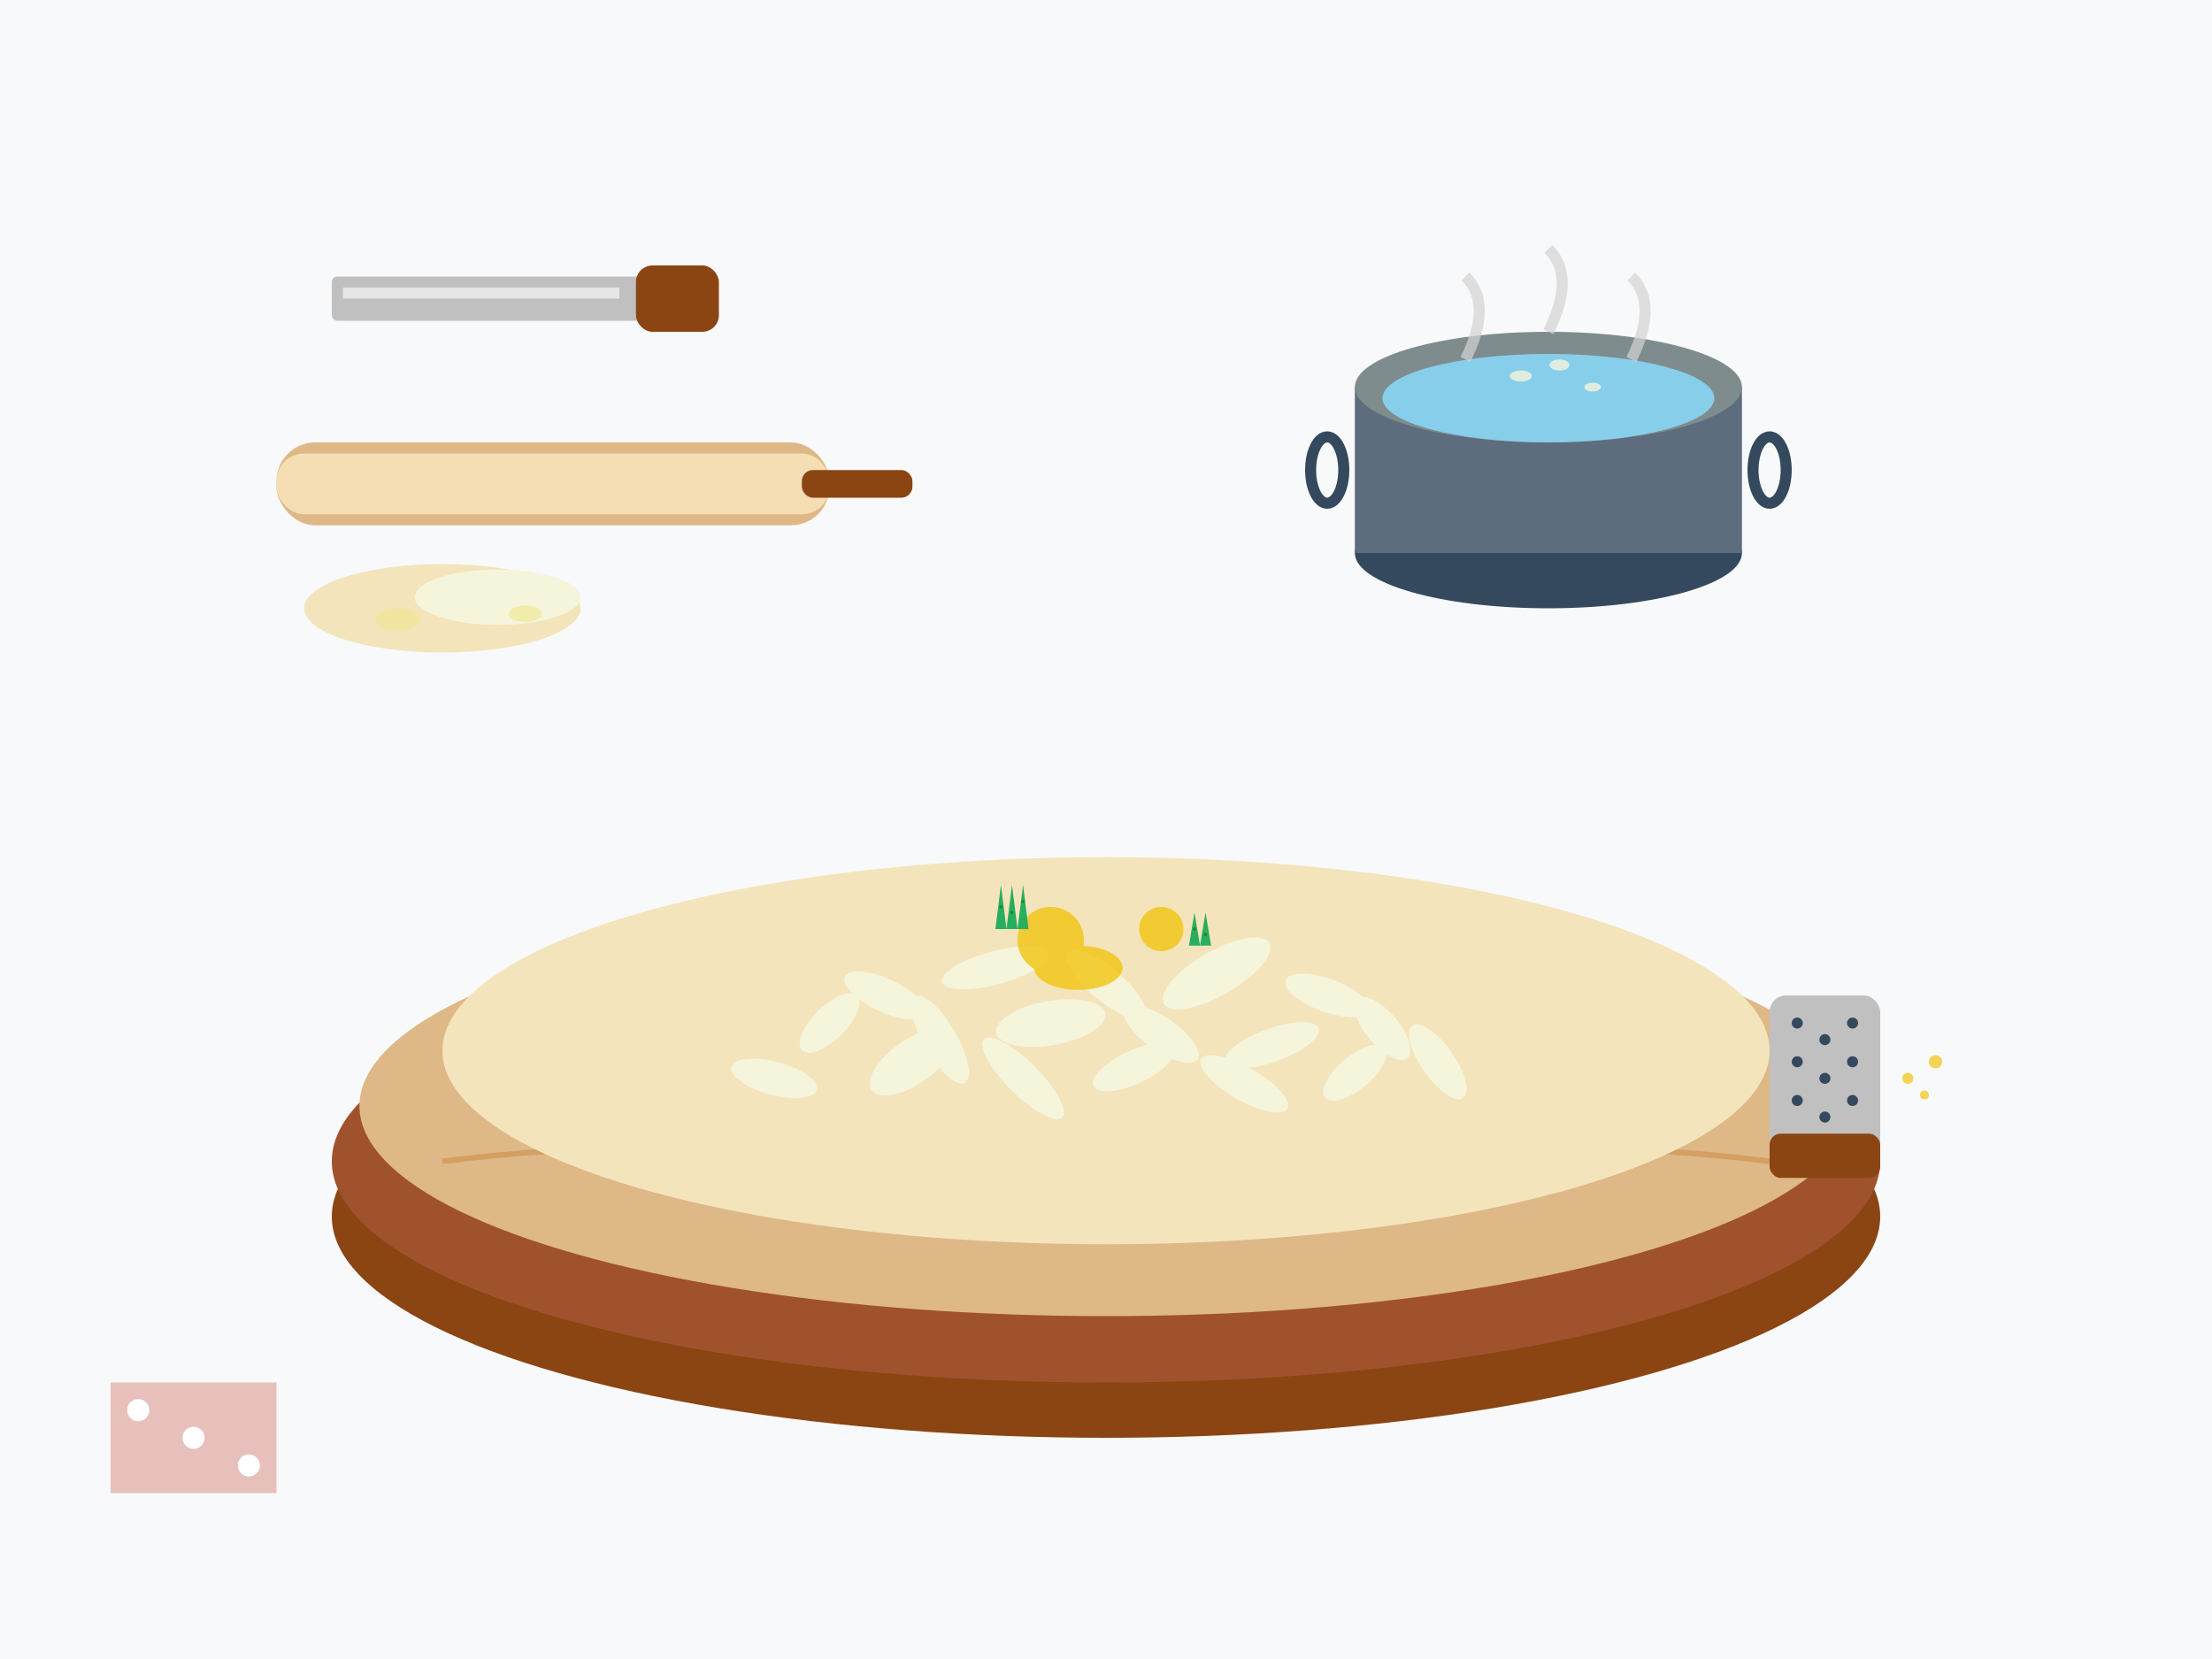
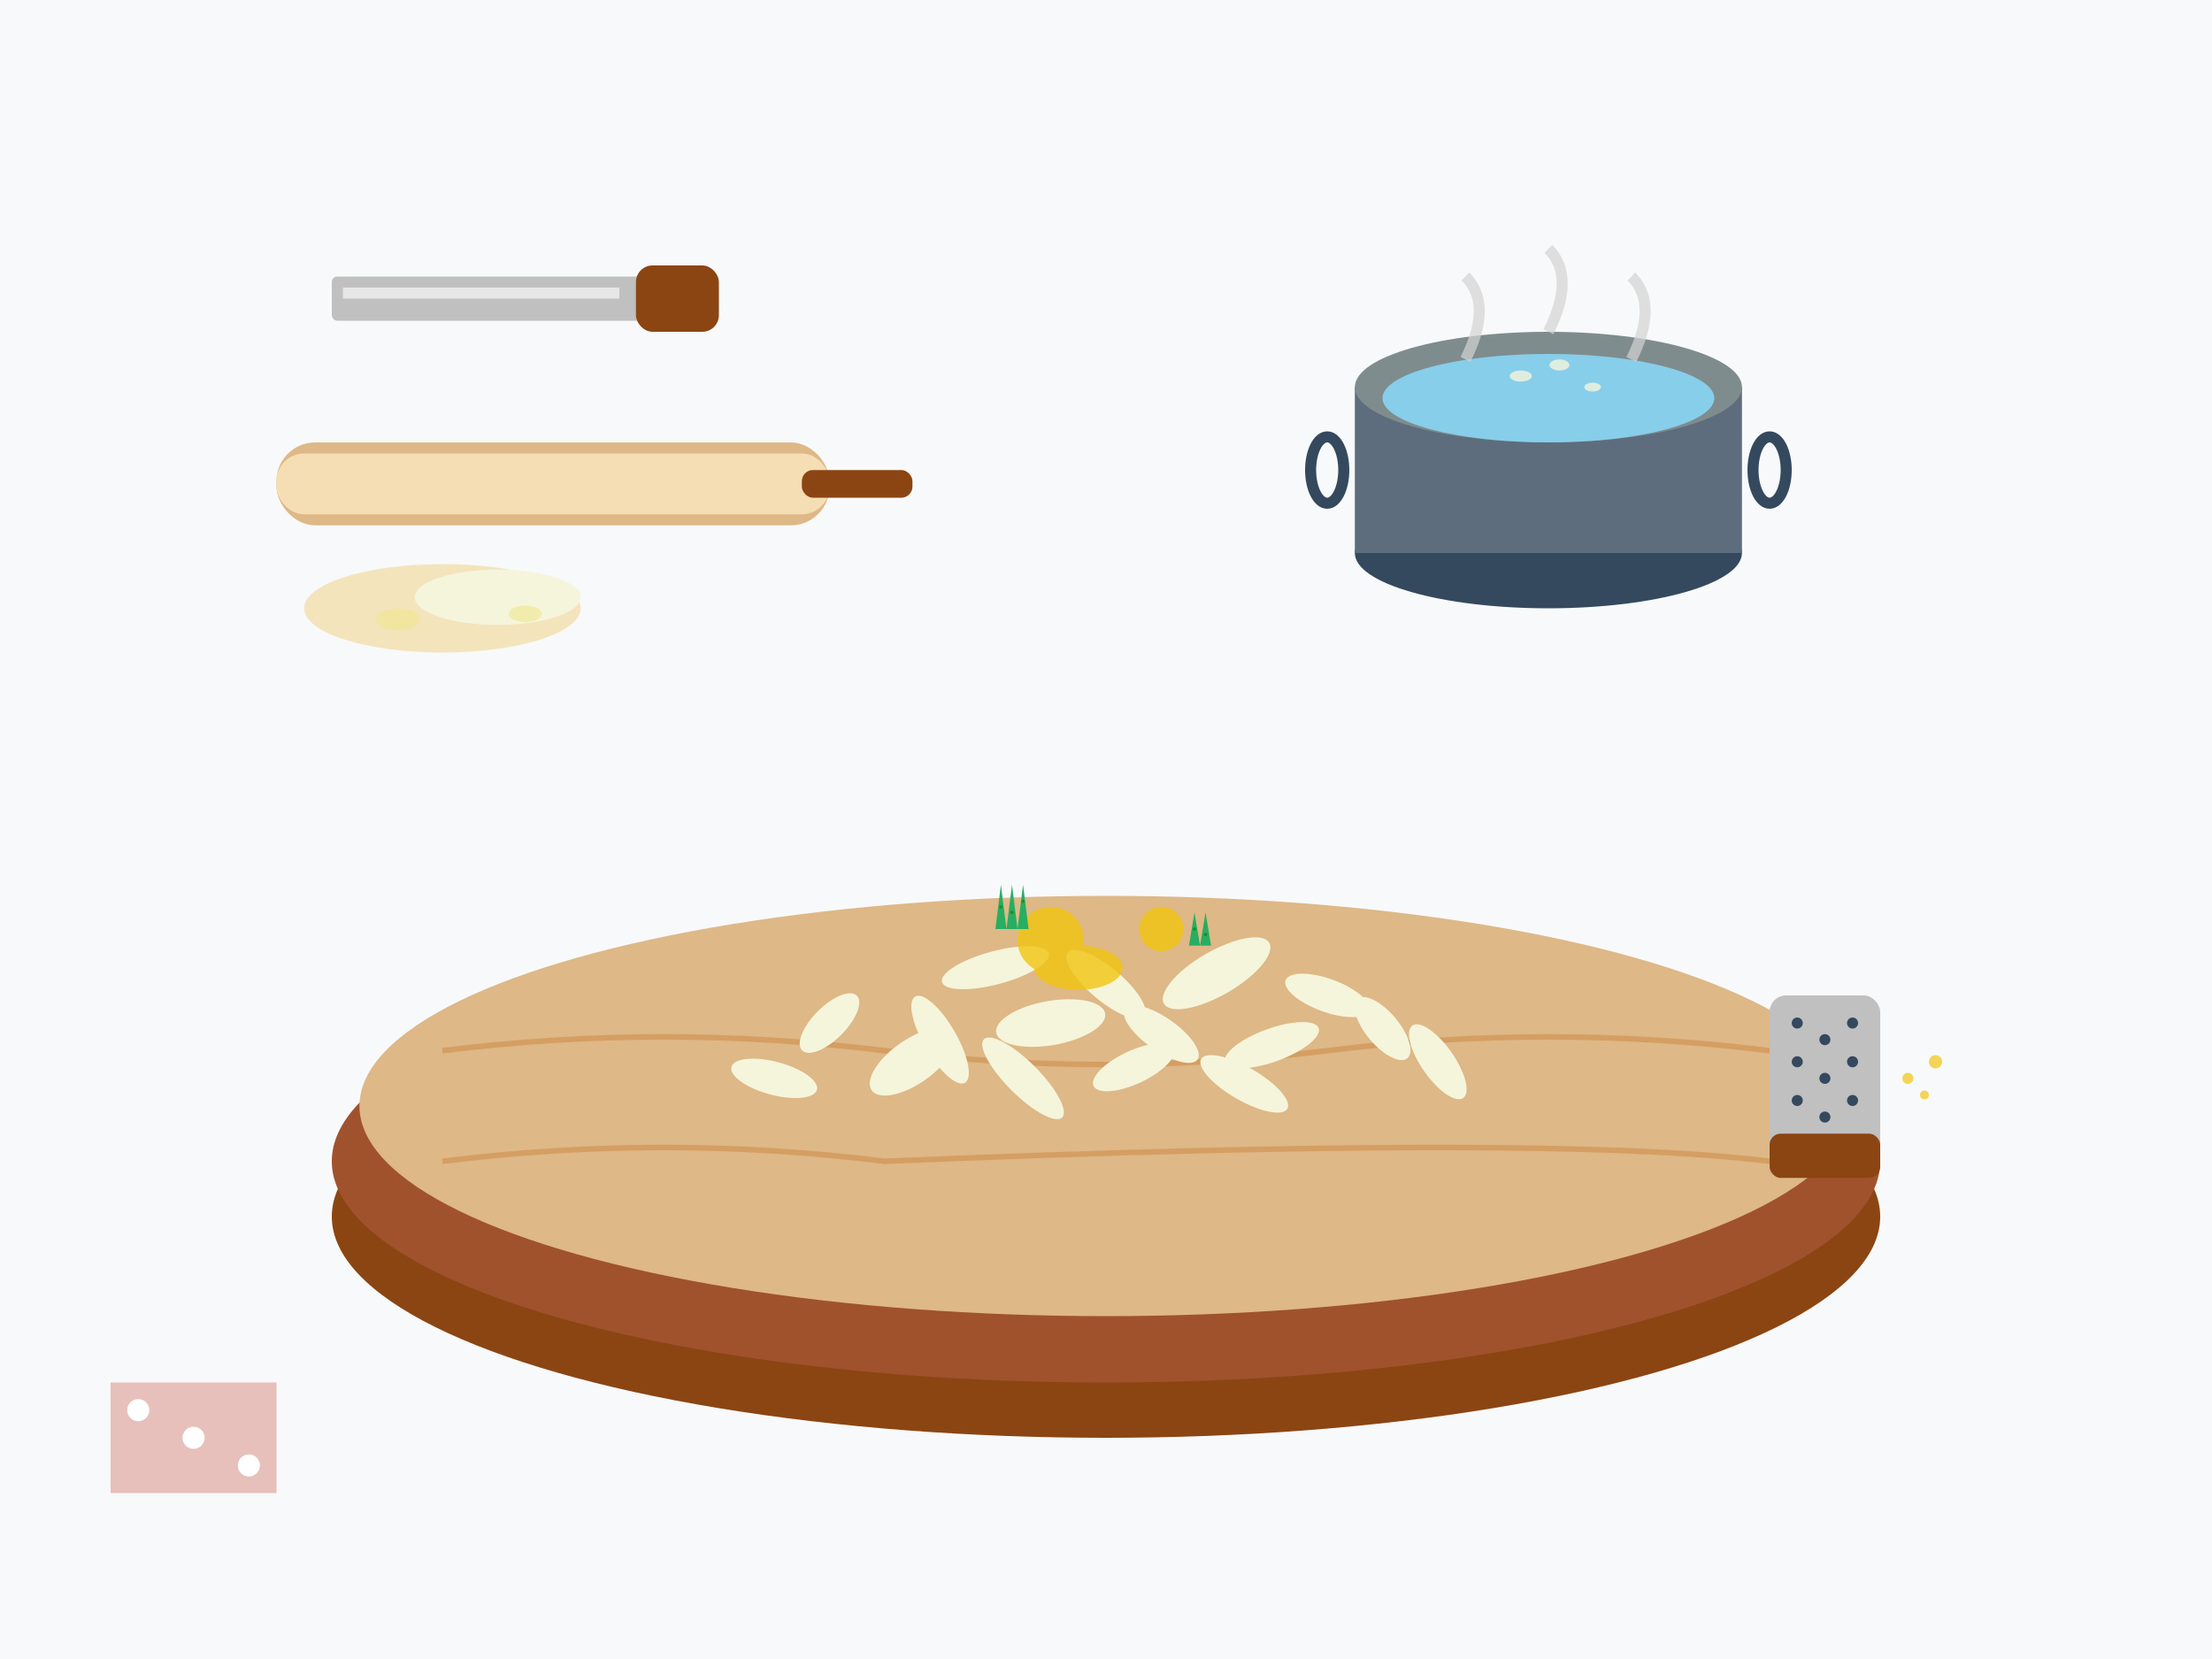
<svg xmlns="http://www.w3.org/2000/svg" width="400" height="300" viewBox="0 0 400 300" fill="none">
  <rect width="400" height="300" fill="#f8f9fa" />
  <ellipse cx="200" cy="220" rx="140" ry="40" fill="#8b4513" />
  <ellipse cx="200" cy="210" rx="140" ry="40" fill="#a0522d" />
  <ellipse cx="200" cy="200" rx="135" ry="38" fill="#deb887" />
  <path d="M80 190Q120 185 160 190Q200 195 240 190Q280 185 320 190" stroke="#cd853f" stroke-width="1" fill="none" opacity="0.5" />
-   <path d="M80 210Q120 205 160 210Q200 215 240 210Q280 205 320 210" stroke="#cd853f" stroke-width="1" fill="none" opacity="0.5" />
-   <ellipse cx="200" cy="190" rx="120" ry="35" fill="#f4e4bc" />
+   <path d="M80 210Q120 205 160 210Q280 205 320 210" stroke="#cd853f" stroke-width="1" fill="none" opacity="0.5" />
  <g fill="#f5f5dc">
-     <ellipse cx="160" cy="180" rx="8" ry="3" transform="rotate(25 160 180)" />
    <ellipse cx="180" cy="175" rx="10" ry="3" transform="rotate(-15 180 175)" />
    <ellipse cx="200" cy="178" rx="9" ry="3" transform="rotate(40 200 178)" />
    <ellipse cx="220" cy="176" rx="11" ry="4" transform="rotate(-30 220 176)" />
    <ellipse cx="240" cy="180" rx="8" ry="3" transform="rotate(20 240 180)" />
    <ellipse cx="150" cy="185" rx="7" ry="3" transform="rotate(-45 150 185)" />
    <ellipse cx="170" cy="188" rx="9" ry="3" transform="rotate(60 170 188)" />
    <ellipse cx="190" cy="185" rx="10" ry="4" transform="rotate(-10 190 185)" />
    <ellipse cx="210" cy="187" rx="8" ry="3" transform="rotate(35 210 187)" />
    <ellipse cx="230" cy="189" rx="9" ry="3" transform="rotate(-20 230 189)" />
    <ellipse cx="250" cy="186" rx="7" ry="3" transform="rotate(50 250 186)" />
    <ellipse cx="140" cy="195" rx="8" ry="3" transform="rotate(15 140 195)" />
    <ellipse cx="165" cy="192" rx="9" ry="4" transform="rotate(-35 165 192)" />
    <ellipse cx="185" cy="195" rx="10" ry="3" transform="rotate(45 185 195)" />
    <ellipse cx="205" cy="193" rx="8" ry="3" transform="rotate(-25 205 193)" />
    <ellipse cx="225" cy="196" rx="9" ry="3" transform="rotate(30 225 196)" />
-     <ellipse cx="245" cy="194" rx="7" ry="3" transform="rotate(-40 245 194)" />
    <ellipse cx="260" cy="192" rx="8" ry="3" transform="rotate(55 260 192)" />
  </g>
  <g fill="#f1c40f" opacity="0.8">
    <circle cx="190" cy="170" r="6" />
    <circle cx="210" cy="168" r="4" />
    <ellipse cx="195" cy="175" rx="8" ry="4" />
  </g>
  <g transform="translate(180, 160)">
    <path d="M0,8L1,0L2,8M2,8L3,0L4,8M4,8L5,0L6,8" fill="#27ae60" />
    <circle cx="1" cy="4" r="0.3" fill="#228b22" />
    <circle cx="3" cy="5" r="0.3" fill="#228b22" />
    <circle cx="5" cy="3" r="0.3" fill="#228b22" />
  </g>
  <g transform="translate(215, 165)">
    <path d="M0,6L1,0L2,6M2,6L3,0L4,6" fill="#27ae60" />
    <circle cx="1" cy="3" r="0.3" fill="#228b22" />
    <circle cx="3" cy="4" r="0.3" fill="#228b22" />
  </g>
  <g transform="translate(50, 80)">
    <rect x="0" y="0" width="100" height="15" rx="7" fill="#deb887" />
    <rect x="0" y="2" width="100" height="11" rx="5" fill="#f5deb3" />
    <rect x="95" y="5" width="20" height="5" rx="2" fill="#8b4513" />
  </g>
  <g transform="translate(60, 50)">
    <rect x="0" y="0" width="60" height="8" rx="1" fill="#c0c0c0" />
    <rect x="55" y="-2" width="15" height="12" rx="3" fill="#8b4513" />
    <rect x="2" y="2" width="50" height="2" fill="white" opacity="0.6" />
  </g>
  <g transform="translate(80, 110)">
    <ellipse cx="0" cy="0" rx="25" ry="8" fill="#f4e4bc" />
    <ellipse cx="10" cy="-2" rx="15" ry="5" fill="#f5f5dc" />
    <ellipse cx="-8" cy="2" rx="4" ry="2" fill="#f0e68c" opacity="0.6" />
    <ellipse cx="15" cy="1" rx="3" ry="1.5" fill="#f0e68c" opacity="0.6" />
  </g>
  <g transform="translate(280, 60)">
    <ellipse cx="0" cy="40" rx="35" ry="10" fill="#34495e" />
    <rect x="-35" y="10" width="70" height="30" fill="#5d6d7e" />
    <ellipse cx="0" cy="10" rx="35" ry="10" fill="#7f8c8d" />
    <ellipse cx="-40" cy="25" rx="3" ry="6" fill="none" stroke="#34495e" stroke-width="2" />
    <ellipse cx="40" cy="25" rx="3" ry="6" fill="none" stroke="#34495e" stroke-width="2" />
    <ellipse cx="0" cy="12" rx="30" ry="8" fill="#87ceeb" />
    <g stroke="#d3d3d3" stroke-width="2" fill="none" opacity="0.7">
      <path d="M-15 5Q-10 -5 -15 -10" />
      <path d="M0 0Q5 -10 0 -15" />
      <path d="M15 5Q20 -5 15 -10" />
    </g>
    <g fill="#f5f5dc" opacity="0.8">
      <ellipse cx="-5" cy="8" rx="2" ry="1" />
      <ellipse cx="8" cy="10" rx="1.5" ry="0.8" />
      <ellipse cx="2" cy="6" rx="1.8" ry="1" />
    </g>
  </g>
  <g transform="translate(20, 250)">
    <rect x="0" y="0" width="30" height="20" fill="#c0392b" opacity="0.3" />
    <circle cx="5" cy="5" r="2" fill="white" />
    <circle cx="15" cy="10" r="2" fill="white" />
    <circle cx="25" cy="15" r="2" fill="white" />
  </g>
  <g transform="translate(320, 180)">
    <rect x="0" y="0" width="20" height="30" rx="3" fill="#c0c0c0" />
    <rect x="0" y="25" width="20" height="8" rx="2" fill="#8b4513" />
    <circle cx="5" cy="5" r="1" fill="#34495e" />
    <circle cx="10" cy="8" r="1" fill="#34495e" />
    <circle cx="15" cy="5" r="1" fill="#34495e" />
    <circle cx="5" cy="12" r="1" fill="#34495e" />
    <circle cx="10" cy="15" r="1" fill="#34495e" />
    <circle cx="15" cy="12" r="1" fill="#34495e" />
    <circle cx="5" cy="19" r="1" fill="#34495e" />
    <circle cx="10" cy="22" r="1" fill="#34495e" />
    <circle cx="15" cy="19" r="1" fill="#34495e" />
    <g fill="#f1c40f" opacity="0.7">
      <circle cx="25" cy="15" r="1" />
      <circle cx="28" cy="18" r="0.8" />
      <circle cx="30" cy="12" r="1.2" />
    </g>
  </g>
</svg>